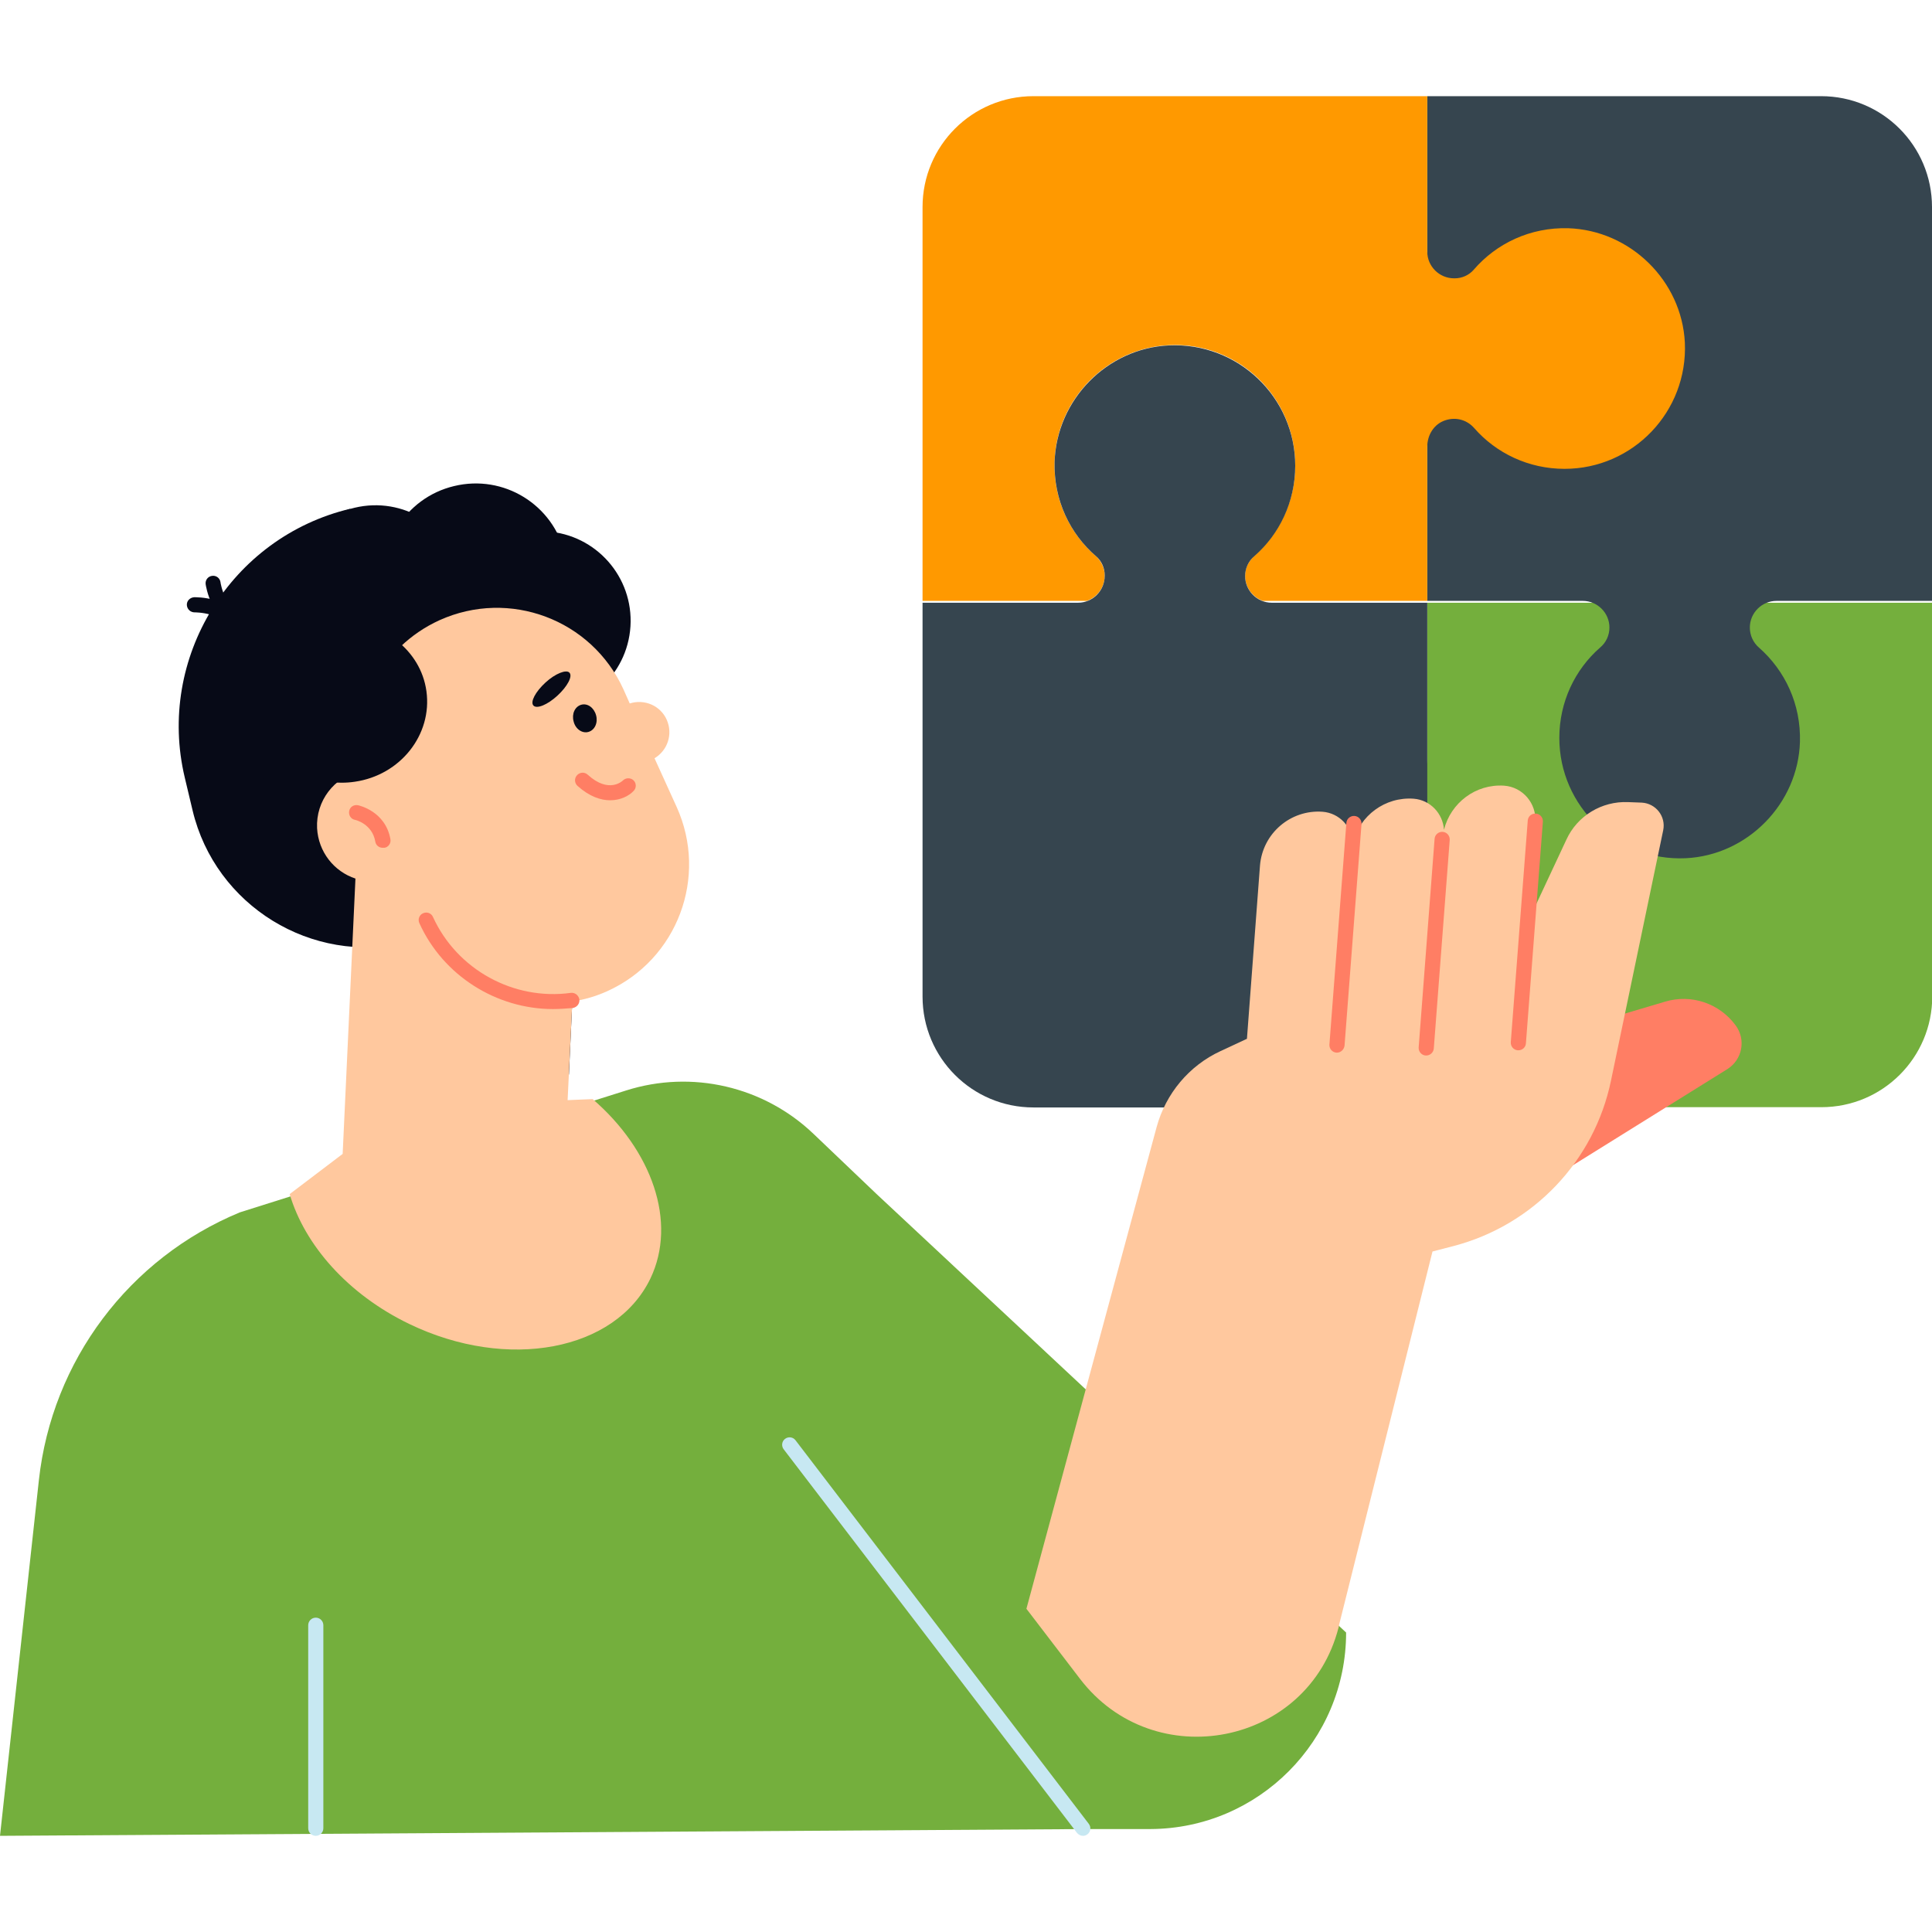
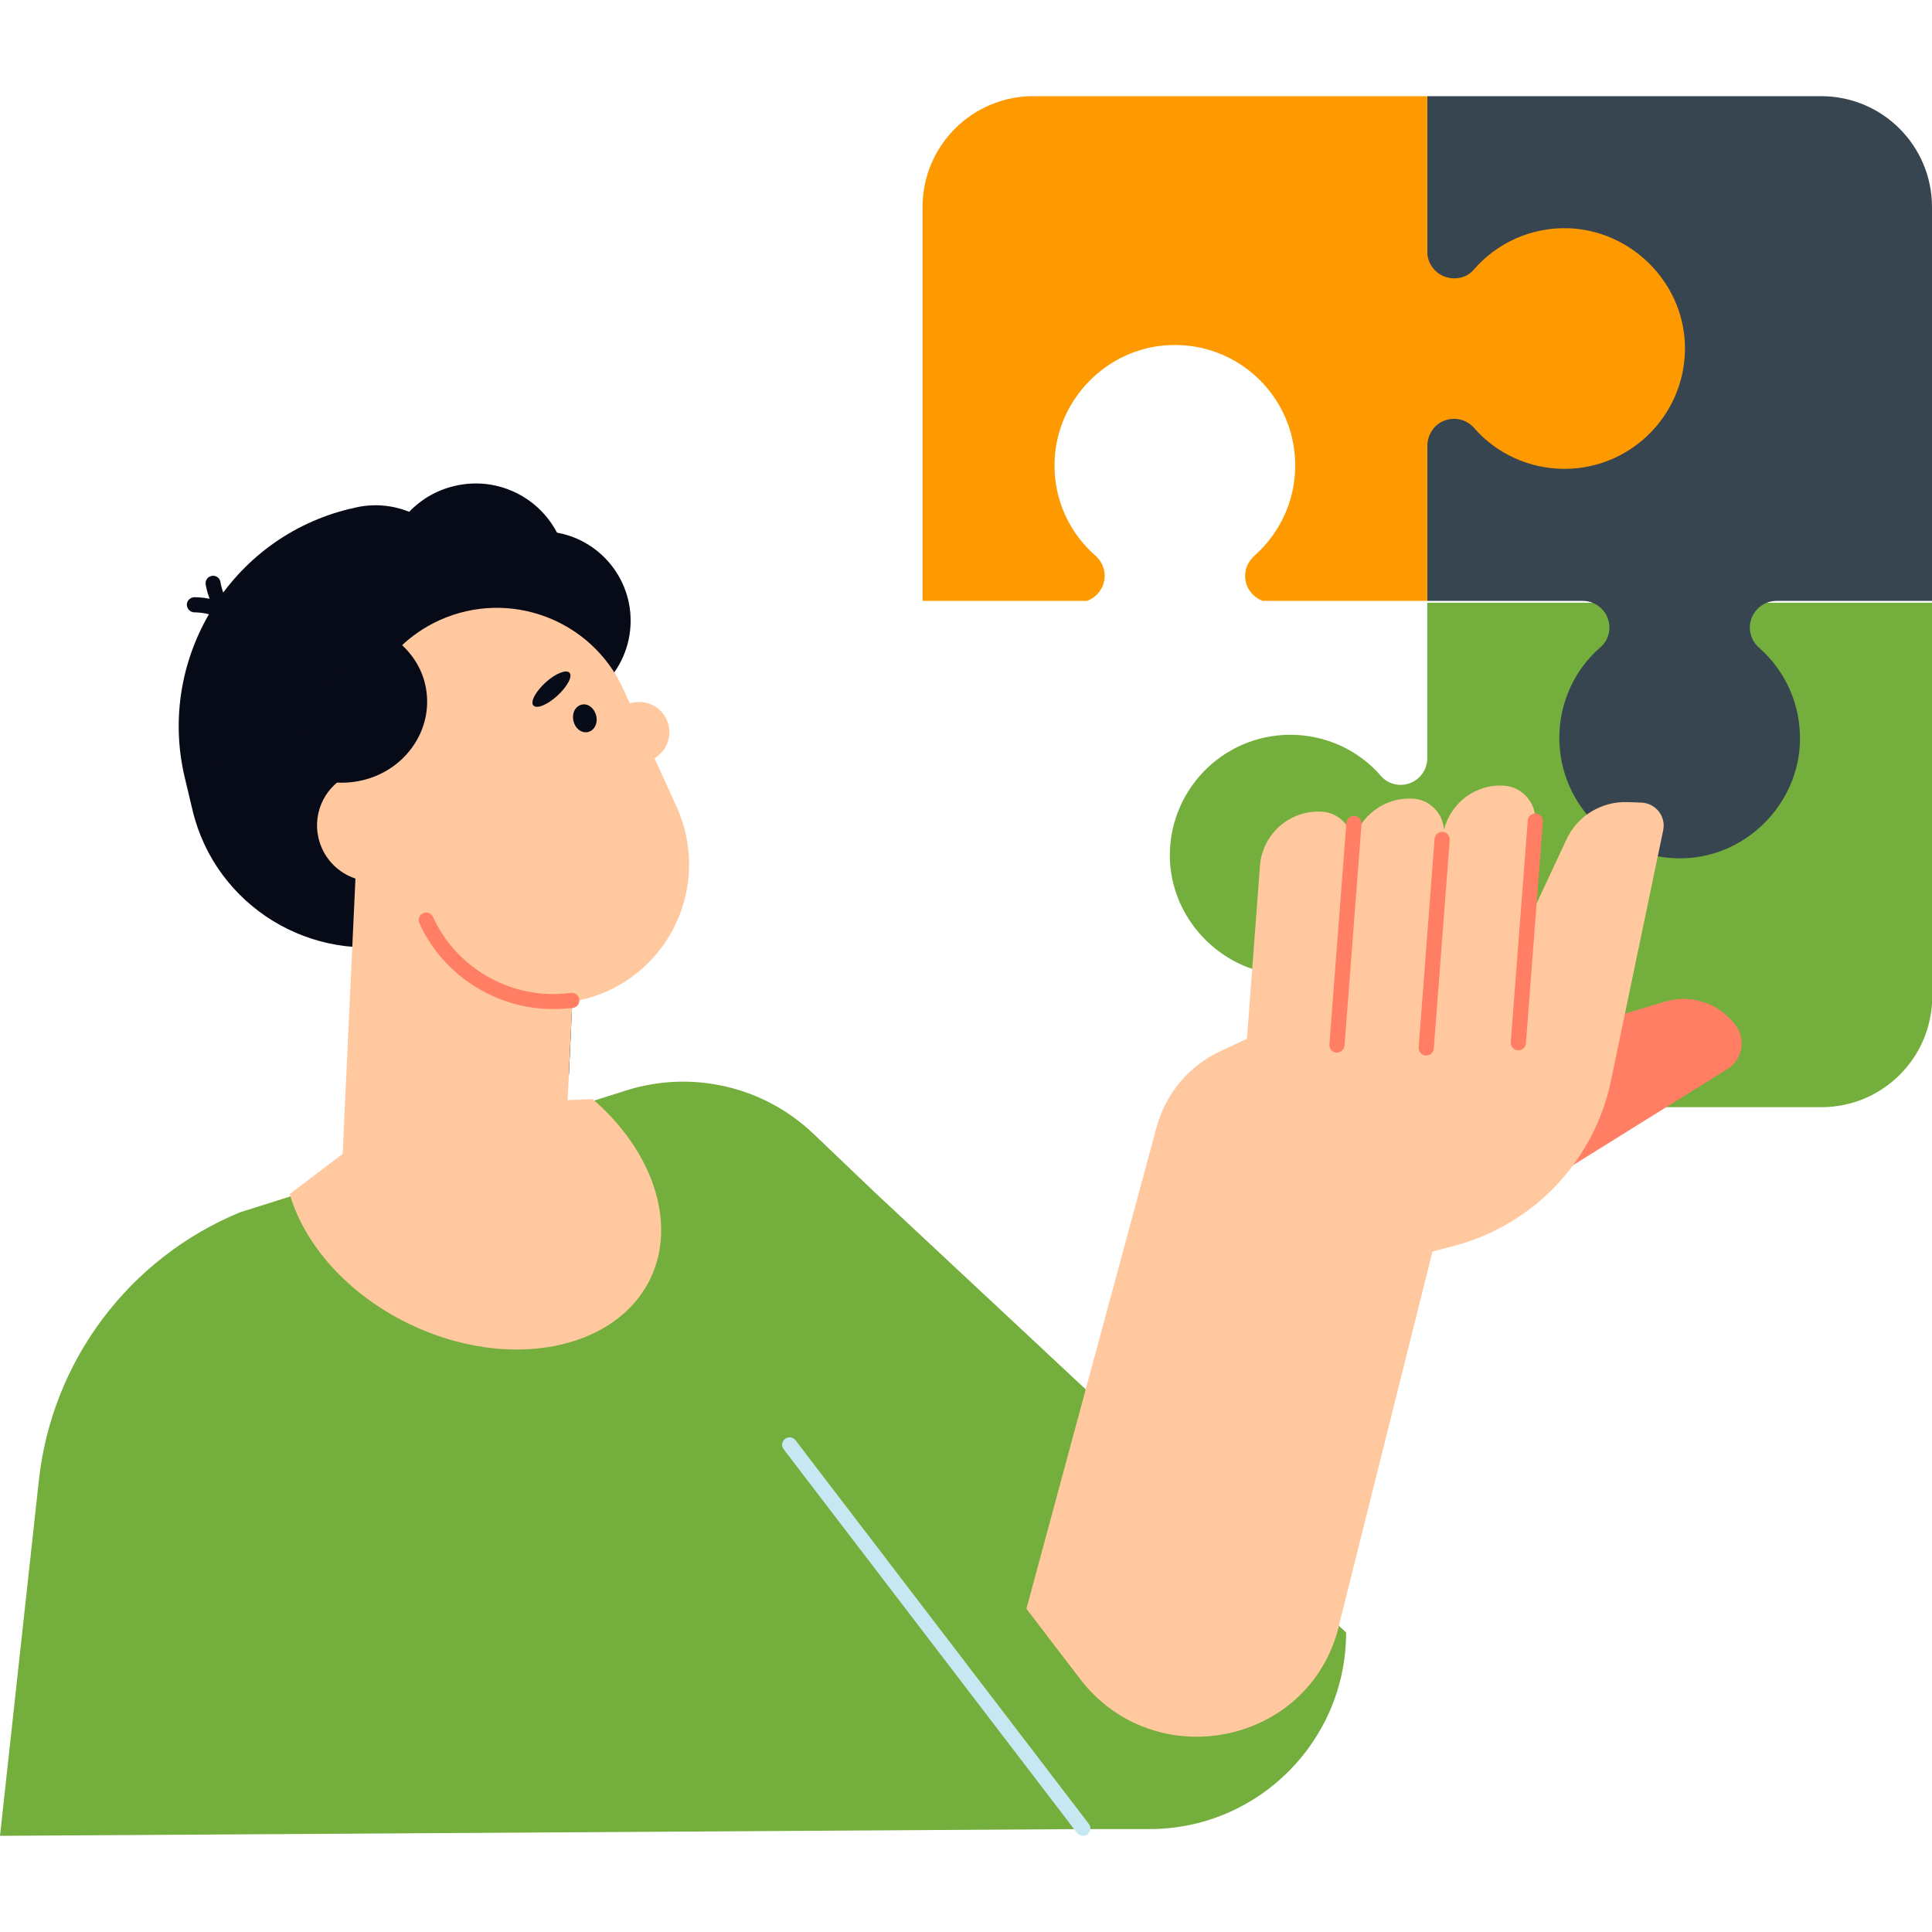
<svg xmlns="http://www.w3.org/2000/svg" id="SvgjsSvg1304" width="360" height="360" version="1.1">
  <defs id="SvgjsDefs1305" />
  <g id="SvgjsG1306">
    <svg enable-background="new 0 0 740.3 666.6" viewBox="0 0 740.3 666.6" width="360" height="360">
      <path fill="#74af3d" d="M493,336.8c14.5,0.4,27.5-5.8,36.2-15.9c1.8-2.1,4.5-3.3,7.3-3.3h0.2c5.7,0,10.3,4.6,10.3,10.2v59.6h150.9   c23.5,0,42.5-19,42.5-42.5V194.1H546.9v59.6c0,5.6-4.6,10.2-10.2,10.2l0,0c-3,0-5.8-1.3-7.7-3.6c-8.4-9.6-20.8-15.6-34.6-15.6    c-26.2,0-47.3,21.9-46.1,48.4C449.5,316.7,469.2,336.1,493,336.8z" class="svgShape color69b4e3-0 selectable" />
      <path fill="#36454f" d="M689.7,247.4c0.4-14.4-5.7-27.3-15.7-36.1c-2.2-1.9-3.5-4.7-3.5-7.7v0c0-5.6,4.6-10.2,10.2-10.2h59.6V42.5    c0-23.5-19-42.5-42.5-42.5H546.9v193.4h59.6c5.6,0,10.2,4.6,10.2,10.2v0c0,3-1.3,5.8-3.6,7.7c-9.6,8.4-15.6,20.8-15.6,34.6    c0,26.2,21.9,47.3,48.4,46.1C669.6,290.9,689,271.1,689.7,247.4z" class="svgShape color070a17-1 selectable" />
      <path fill="#ff9900" d="M600.9,50.6c-14.5-0.4-27.5,5.8-36.2,15.9c-1.8,2.1-4.5,3.3-7.3,3.3h-0.2c-5.7,0-10.3-4.6-10.3-10.2V0H396    c-23.5,0-42.5,19-42.5,42.5v150.9h63c3.9-1.4,6.8-5.2,6.8-9.6v0c0-2.9-1.3-5.7-3.5-7.7c-10-8.7-16.2-21.7-15.7-36.1    c0.7-23.8,20.1-43.5,43.8-44.6c26.5-1.3,48.4,19.8,48.4,46.1c0,13.6-5.9,25.8-15.3,34.3c-1.9,1.7-3.5,4-3.8,6.6    c-0.7,5,2.3,9.4,6.7,11h63v-59.1c0-4.5,2.6-8.7,6.9-10.1c4.2-1.4,8.4-0.1,11.1,3c8.4,9.6,20.8,15.6,34.6,15.6    c26.2,0,47.3-21.9,46.1-48.4C644.4,70.7,624.7,51.4,600.9,50.6z" class="svgShape colord7e4f4-2 selectable" />
-       <path fill="#36454f" d="M404.1,140.1c-0.4,14.5,5.8,27.5,15.9,36.2c2.1,1.8,3.3,4.5,3.3,7.3v0.2c0,5.7-4.6,10.3-10.2,10.3h-59.6V345    c0,23.5,19,42.5,42.5,42.5h150.9V194.1h-59.6c-5.6,0-10.2-4.6-10.2-10.2l0,0c0-3,1.3-5.8,3.6-7.7c9.6-8.4,15.6-20.8,15.6-34.6    c0-26.2-21.9-47.3-48.4-46.1C424.2,96.6,404.9,116.3,404.1,140.1z" class="svgShape color2479a6-3 selectable" />
      <path fill="#74af3d" d="M0,666.6l14.9-136.3c5-45.7,34.5-85,77-102.6l148-46.7c25.2-8,52.8-1.6,71.9,16.7l24,22.9l180,168.1l0,0    c0,41.4-33.5,75.1-74.9,75.3h-24.1L0,666.6z" class="svgShape color69b4e3-4 selectable" />
      <path fill="#ff7e64" d="M593,415.7l68.9-42.9c5.7-3.6,7.2-11.2,3.2-16.7l0,0c-6.2-8.5-17.1-12.2-27.2-9.1l-27.6,8.2L593,415.7z" class="svgShape colorff7e64-5 selectable" />
      <path fill="#ffc89e" d="M617.3,377.2l20-95.9c1.1-5.3-2.8-10.3-8.2-10.6l-5.3-0.2c-10-0.4-19.4,5.2-23.6,14.4l-11.5,24.6l-2.9,1.4      l2.5-32.8c0.5-7.1-4.8-13.4-12-13.9c-10.9-0.7-20.4,6.6-23,16.9c-0.4-6.2-5.2-11.4-11.6-11.9c-11-0.8-20.7,6.5-23.3,16.9      c-0.4-6.2-5.2-11.4-11.6-11.9c-12.3-0.9-23,8.3-24,20.6l-5,66.4l-10.1,4.7c-12.1,5.6-21,16.3-24.5,29.1l-49.9,184.6l20.5,26.8      c28.4,37.2,87.5,25.7,99.1-19.6c0.1-0.3,0.2-0.7,0.2-1l35.8-143.1l8.1-2.1C587.5,432.6,610.9,408.1,617.3,377.2z" class="svgShape colorffc89e-6 selectable" />
      <path fill="#ff7e64" d="M546.5 367.6c-.1 0-.1 0-.2 0-1.6-.1-2.8-1.5-2.7-3.1l6.1-79.9c.1-1.6 1.5-2.8 3.1-2.7 1.6.1 2.8 1.5 2.7 3.1l-6.1 79.9C549.3 366.4 548 367.6 546.5 367.6zM581.8 365.6c-.1 0-.1 0-.2 0-1.6-.1-2.8-1.5-2.7-3.1l6.5-84.9c.1-1.6 1.4-2.8 3.1-2.7 1.6.1 2.8 1.5 2.7 3.1l-6.5 84.9C584.6 364.5 583.3 365.6 581.8 365.6zM512.3 366.5c-.1 0-.1 0-.2 0-1.6-.1-2.8-1.5-2.7-3.1l6.5-84.9c.1-1.6 1.5-2.8 3.1-2.7 1.6.1 2.8 1.5 2.7 3.1l-6.5 84.9C515 365.4 513.7 366.5 512.3 366.5z" class="svgShape colorff7e64-7 selectable" />
      <g>
        <path fill="#c7e8f2" d="M415,666.6c-0.9,0-1.7-0.4-2.3-1.1l-112.4-147c-1-1.3-0.7-3.1,0.5-4c1.3-1,3.1-0.7,4,0.5l112.4,147     c1,1.3,0.7,3.1-0.5,4C416.2,666.4,415.6,666.6,415,666.6z" class="svgShape colorc7e8f2-9 selectable" />
      </g>
      <g>
-         <path fill="#c7e8f2" d="M121,666.6c-1.6,0-2.9-1.3-2.9-2.9v-77.8c0-1.6,1.3-2.9,2.9-2.9c1.6,0,2.9,1.3,2.9,2.9v77.8     C123.9,665.3,122.6,666.6,121,666.6z" class="svgShape colorc7e8f2-11 selectable" />
-       </g>
+         </g>
      <g>
        <path fill="#070a17" d="M187.8,316.7l-31.8,7.6c-36.5,8.7-73.5-14.1-82.2-50.6l-3-12.6c-10.9-45.7,17.6-92.1,63.4-103l6.5,11.8     c28.7-6.8,57.7,11,64.5,39.7l13.5,56.9C224,288.7,210.1,311.4,187.8,316.7z" class="svgShape color070a17-13 selectable" />
-         <ellipse cx="154.5" cy="249" fill="#070a17" rx="72" ry="76.7" transform="rotate(-87.335 154.5 248.966) scale(1)" class="svgShape color070a17-14 selectable" />
        <path fill="#070a17" d="M218 374.9c-22.5-6.2-41.3-23.6-48.2-47.7l-6.4-22.1L222 288 218 374.9zM134.7 258.4c-3.7-24.3 7.5-49.4 28.6-60.2h0c13.1-6.7 27.4-6.6 39.7-.8-6.7.3-25.6 2.4-29.8 14.6C168 226.8 166.1 255.7 134.7 258.4z" class="svgShape color070a17-15 selectable" />
        <circle cx="207.4" cy="201" r="34.3" fill="#070a17" transform="rotate(-86.395 207.376 201.033) scale(1)" class="svgShape color070a17-16 selectable" />
-         <path fill="#070a17" d="M123.3,171.6c-35,13.2-55.9,50-48.4,87.3c9.4,3.5,20.1,4.3,30.7,1.7c27.7-6.6,45.1-33.3,38.8-59.7     C141.5,188.3,133.7,178.1,123.3,171.6z" class="svgShape color070a17-17 selectable" />
+         <path fill="#070a17" d="M123.3,171.6c-35,13.2-55.9,50-48.4,87.3c27.7-6.6,45.1-33.3,38.8-59.7     C141.5,188.3,133.7,178.1,123.3,171.6z" class="svgShape color070a17-17 selectable" />
        <path fill="#070a17" d="M177.2,183.1c4.4,18.4-7,36.9-25.4,41.3c-18.4,4.4-36.9-7-41.3-25.4c-4.4-18.4,7-36.9,25.4-41.3     C154.4,153.3,172.9,164.7,177.2,183.1z" class="svgShape color070a17-18 selectable" />
        <path fill="#070a17" d="M216.5 175.5c4.5 18.9-7.2 38-26.1 42.5-18.9 4.5-38-7.2-42.5-26.1-4.5-18.9 7.2-38 26.1-42.5C193 144.8 212 156.5 216.5 175.5zM92.8 207.2c-1 0-2-.5-2.5-1.5-4.5-8.1-15.6-7.9-15.7-7.9-1.6 0-2.9-1.2-3-2.8-.1-1.6 1.2-2.9 2.8-3 .6 0 14.7-.4 21 10.8.8 1.4.3 3.2-1.1 3.9C93.8 207.1 93.3 207.2 92.8 207.2z" class="svgShape color070a17-19 selectable" />
        <path fill="#070a17" d="M94,206c-0.3,0-0.6-0.1-1-0.2c-12.1-4.2-14.1-18.2-14.2-18.8c-0.2-1.6,0.9-3,2.5-3.2c1.6-0.2,3,0.9,3.2,2.5      c0,0.2,1.7,11.1,10.4,14.2c1.5,0.5,2.3,2.2,1.8,3.7C96.3,205.3,95.2,206,94,206z" class="svgShape color070a17-20 selectable" />
        <path fill="#ffc89e" d="M227.1,384.3l-9.6,0.4l1.8-37.8c4.6-0.7,9.1-2,13.5-4c26.8-12.2,38.6-43.7,26.5-70.5l-8.5-18.7     c5-3,7.1-9.2,4.7-14.7l0,0c-2.4-5.5-8.6-8.1-14.2-6.3l-2.4-5.4c-12.2-26.8-43.7-38.6-70.5-26.5l0,0     c-22.6,10.3-34.6,34.3-30.4,57.7C128,261,121,270,121.5,280.5c0.5,9.1,6.5,16.6,14.7,19.3l-4.9,105.5l-20.3,15.4     c5.7,19.4,22.2,38.4,45.9,49.8c37.6,18.1,78.9,10.3,92.3-17.4C259.6,431.4,249.8,403.9,227.1,384.3z" class="svgShape colorffc89e-21 selectable" />
-         <path fill="#ff7e64" d="M146.6 288c-1.4 0-2.6-1-2.8-2.4-1.2-6.8-7.6-8.3-7.8-8.3-1.6-.3-2.5-1.9-2.2-3.4.3-1.6 1.8-2.5 3.4-2.2.4.1 10.5 2.3 12.4 13 .3 1.6-.8 3.1-2.3 3.3C146.9 288 146.7 288 146.6 288zM233.8 269.8c-3.6 0-7.9-1.4-12.5-5.5-1.2-1.1-1.3-2.9-.2-4.1 1.1-1.2 2.9-1.3 4.1-.2 8.1 7.4 13.3 2.4 13.5 2.2 1.1-1.1 3-1.1 4.1 0 1.1 1.1 1.1 3-.1 4.1C241.1 268 237.9 269.8 233.8 269.8z" class="svgShape colorff7e64-22 selectable" />
        <path fill="#070a17" d="M228.4 237.2c.8 2.9-.5 5.7-2.9 6.4-2.4.7-5-1.1-5.7-4-.8-2.9.5-5.7 2.9-6.4C225.1 232.5 227.6 234.3 228.4 237.2zM218.2 220.9c1.3 1.4-.8 5.3-4.6 8.8s-7.9 5.2-9.2 3.8c-1.3-1.4.8-5.3 4.6-8.8S217 219.6 218.2 220.9zM152 208.6c-22.4 6.1-37.4 27.7-35 51.3 5.6 2.7 12.2 3.8 18.9 2.8 17.5-2.5 29.8-18 27.5-34.7C162.3 220 158 213.3 152 208.6z" class="svgShape color070a17-23 selectable" />
        <path fill="#ff7e64" d="M211.9,349.8c-21.7,0-42.1-12.8-51.2-32.9c-0.7-1.5,0-3.2,1.4-3.8c1.5-0.7,3.2,0,3.8,1.4      c9.2,20.2,30.9,32.1,52.8,29.1c1.6-0.2,3,0.9,3.3,2.5c0.2,1.6-0.9,3-2.5,3.3C216.9,349.6,214.4,349.8,211.9,349.8z" class="svgShape colorff7e64-24 selectable" />
      </g>
    </svg>
  </g>
</svg>